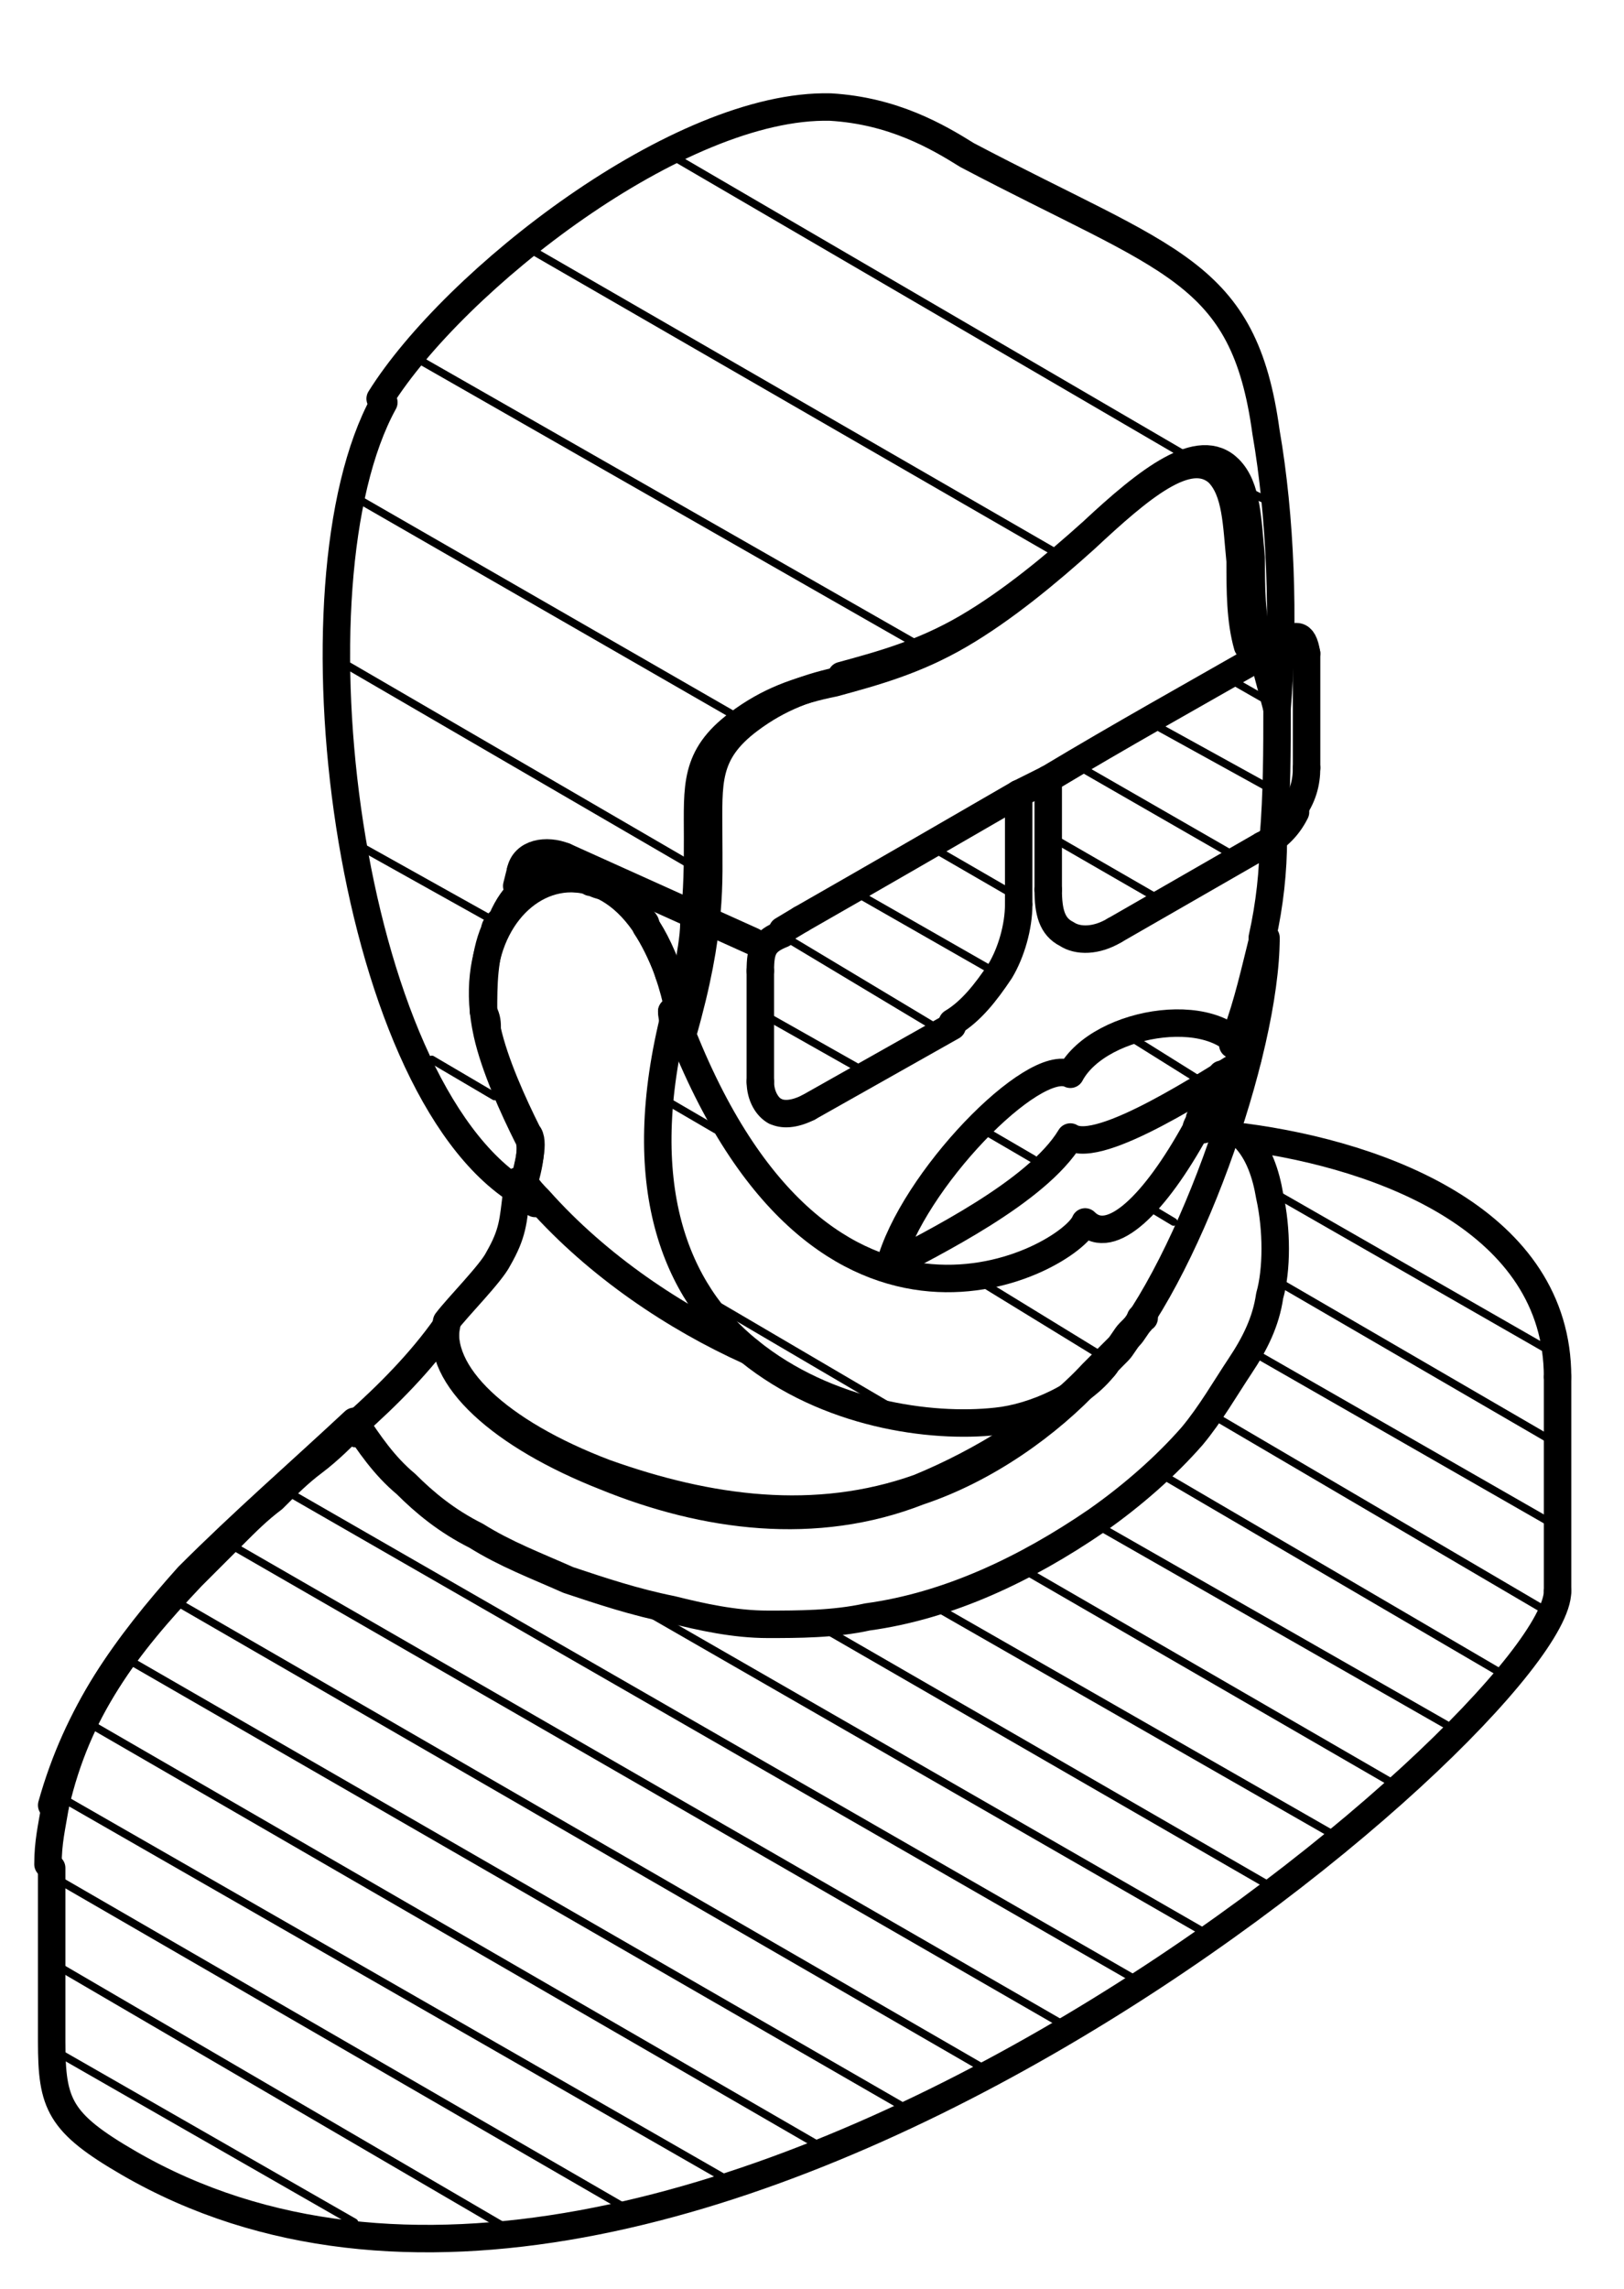
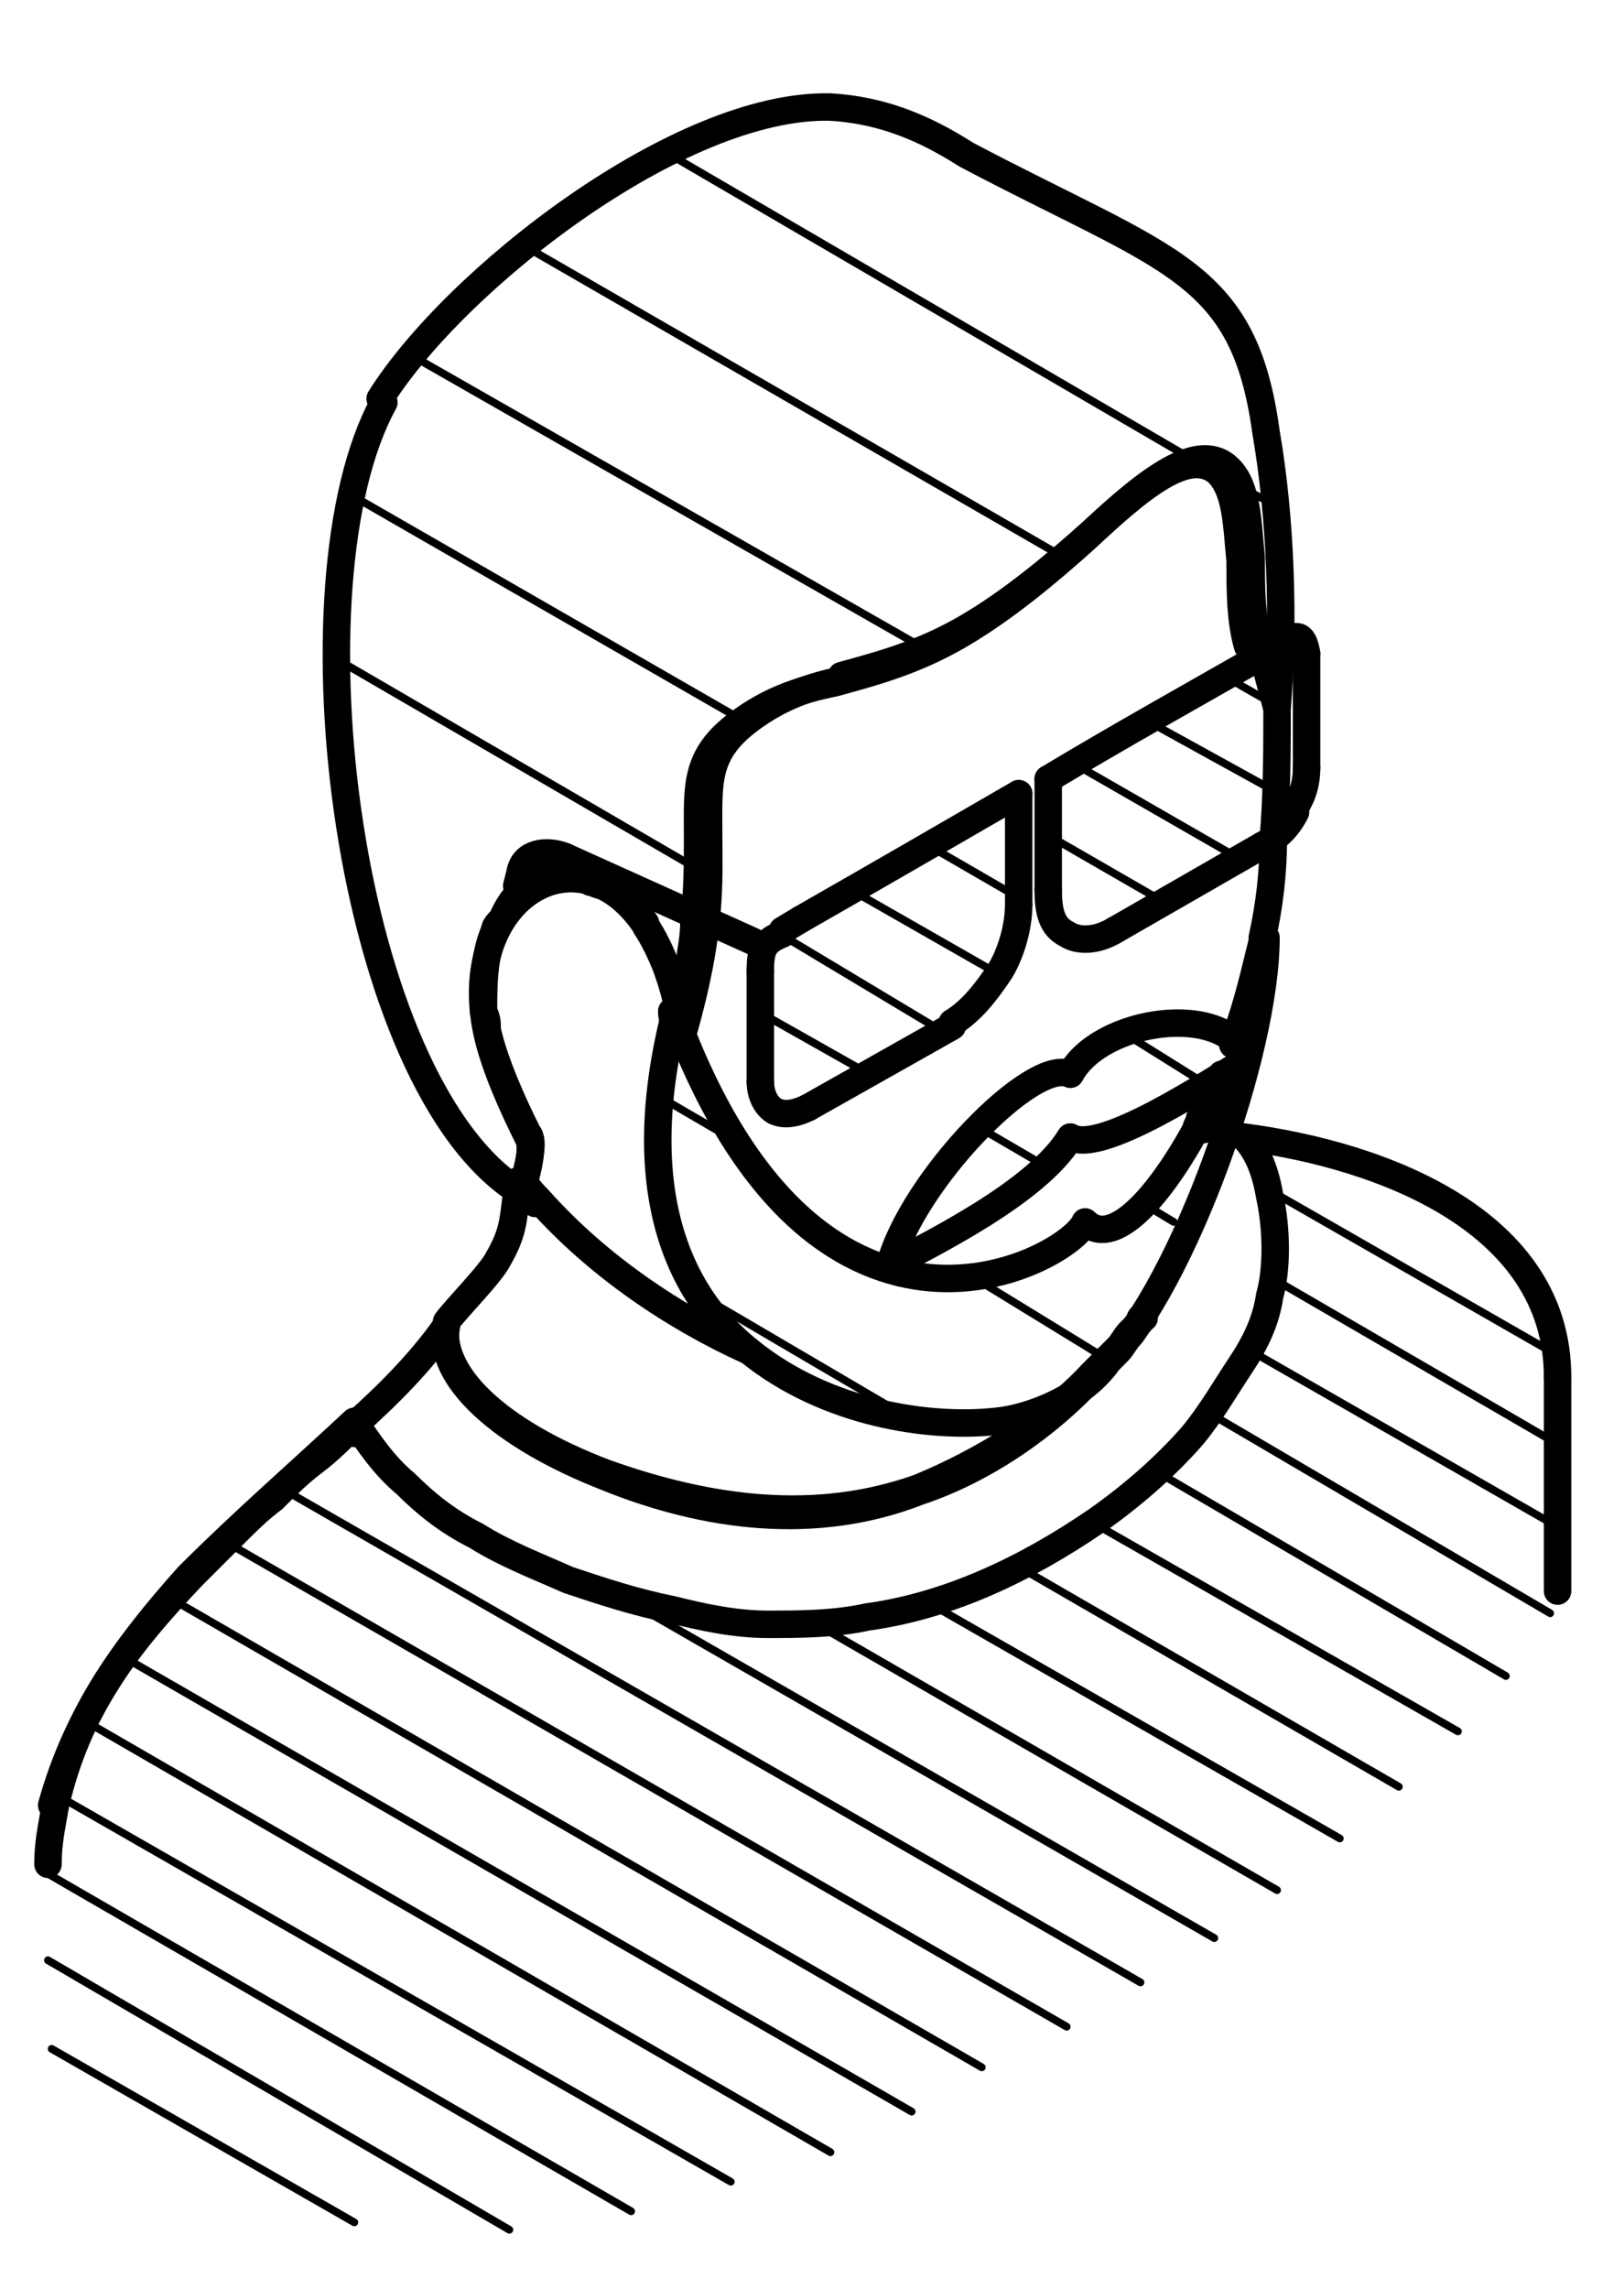
<svg xmlns="http://www.w3.org/2000/svg" version="1.1" id="Слой_1" x="0px" y="0px" viewBox="0 0 44 62" style="enable-background:new 0 0 44 62;" xml:space="preserve">
  <style type="text/css"> .st0{fill-rule:evenodd;clip-rule:evenodd;fill:none;stroke:#000000;stroke-width:0.744;stroke-linecap:round;stroke-linejoin:round;stroke-miterlimit:22.926;} .st1{fill-rule:evenodd;clip-rule:evenodd;fill:none;stroke:#000000;stroke-width:0.21;stroke-linecap:round;stroke-miterlimit:10;} .st2{fill-rule:evenodd;clip-rule:evenodd;fill:none;stroke:#000000;stroke-width:0.207;stroke-linecap:round;stroke-miterlimit:10;} </style>
  <g>
-     <path class="st0" d="M42.2,43.1c0,3.4-24,24-38.7,15.5c-1.9-1.1-2.1-1.6-2.1-3.3c0-1.6,0-3.2,0-4.7" />
    <path class="st0" d="M1.5,48.9c0.6-2.6,1.9-4.3,3.7-6.2c0.4-0.4,0.7-0.7,1.1-1.1c0.4-0.4,0.7-0.7,1.1-1c0.4-0.4,0.7-0.7,1.1-1 c0.4-0.3,0.8-0.7,1.1-1c0.9-0.8,1.8-1.7,2.5-2.7c-0.3,1.4,1.5,3,4.3,4.1c2.7,1.1,5.7,1.5,8.5,0.4c1.8-0.6,3.5-1.8,4.7-3.1 c0.1-0.1,0.3-0.2,0.4-0.4c0.1-0.1,0.2-0.2,0.3-0.3c0.1-0.1,0.2-0.3,0.3-0.4c0.1-0.1,0.2-0.3,0.3-0.4c0,0,0-0.1,0.1-0.1" />
    <path class="st0" d="M42.2,37.3c0-4.2-4.7-6-8.5-6.5c0.4,0.4,0.6,1,0.7,1.6c0.2,0.9,0.2,2,0,2.7c-0.1,0.7-0.4,1.3-0.8,1.9 c-0.4,0.6-0.8,1.3-1.3,1.9c-0.7,0.8-1.6,1.6-2.6,2.3c-1.9,1.3-4,2.3-6.2,2.6C22.6,44,21.6,44,20.8,44c-0.9,0-1.8-0.2-2.6-0.4 c-1-0.2-1.9-0.5-2.8-0.8c-0.9-0.4-1.7-0.7-2.5-1.2c-0.8-0.4-1.4-0.9-1.9-1.4c-0.6-0.5-1-1.1-1.4-1.7c-1.5,1.4-3,2.7-4.5,4.2 c-1.7,1.9-3,3.7-3.7,6.2" />
    <path class="st0" d="M31,35.6c0,0-0.1,0.1-0.1,0.1c0,0.1-0.1,0.2-0.1,0.2c-0.1,0.1-0.1,0.1-0.2,0.2c-0.1,0.1-0.2,0.3-0.3,0.4 c-0.1,0.1-0.2,0.2-0.3,0.3c-0.1,0.1-0.2,0.2-0.4,0.4c-1.2,1.3-3,2.4-4.7,3.1c-2.8,1-5.7,0.6-8.5-0.4c-2.9-1.1-4.6-2.7-4.3-4.1 c0.3-0.4,1.2-1.3,1.4-1.7c0.4-0.7,0.4-1,0.5-1.8c0-0.1,0-0.2,0-0.3c0,0,0,0,0.1,0.1c0.1,0.2,0.3,0.3,0.4,0.5" />
    <path class="st0" d="M20.3,36.6c-2-0.9-4.1-2.3-5.7-4.1c-0.1-0.1-0.3-0.3-0.4-0.5c0.1-0.4,0.3-1.1,0.1-1.3 c-0.4-0.8-0.9-1.9-1.1-2.8c0-0.2,0-0.3-0.1-0.5c0-0.7,0-1.5,0.3-2.2c0-0.1,0.1-0.2,0.2-0.3c0.3-0.7,0.8-1.2,1.7-1.2 c0.1,0,0.2,0,0.2,0c0,0,0.1,0,0.1,0l0,0" />
    <path class="st0" d="M15.6,23.8c0.1,0,0.3,0,0.4,0.1c0.1,0,0.2,0.1,0.4,0.1c0.1,0.1,0.2,0.1,0.4,0.2c0,0,0.1,0.1,0.2,0.1 c0,0.1,0.1,0.1,0.1,0.2c0.1,0.1,0.2,0.2,0.3,0.4c0.1,0.1,0.1,0.1,0.1,0.2c0.2,0.3,0.4,0.7,0.6,1.2c0,0.1,0.1,0.2,0.1,0.3 c0.1,0.2,0.1,0.4,0.2,0.6c0,0.1,0,0.1,0,0.2" />
    <path class="st0" d="M18.2,27.4c0,0.2,0.1,0.4,0.1,0.6c0-0.1,0-0.1,0-0.2c0.1-0.3,0.2-0.7,0.2-0.9c0-0.1,0.1-0.3,0.1-0.4 c0.1-0.6,0.2-1.1,0.2-1.5c0.1-0.9,0.1-1.6,0.1-2.3c0-1.4-0.1-2.2,1.1-3.1c0.8-0.6,1.6-0.9,2.6-1.1c1.1-0.3,2.2-0.6,3.4-1.3 c1.2-0.7,2.4-1.7,3.4-2.6c1.5-1.4,2.8-2.5,3.6-1.8c0.5,0.5,0.5,1.4,0.6,2.4c0,0.8,0,1.6,0.2,2.3" />
    <polyline class="st0" points="34,17.4 34.2,17.7 34.6,19.2 " />
    <path class="st0" d="M34.5,22.7c0,0.9-0.1,1.8-0.3,2.7c0,0.1,0,0.1,0,0.1c-0.2,0.8-0.4,1.7-0.7,2.5c0,0.1-0.1,0.2-0.1,0.3" />
    <path class="st0" d="M33.2,29.1c0,0.1-0.1,0.2-0.1,0.3c-0.1,0.3-0.3,0.6-0.4,0.9c0,0.1-0.1,0.2-0.1,0.3" />
    <path class="st0" d="M10.4,10.9c-2.7,4.9-1,18.5,3.7,21.4c0.1-0.2,0.4-1.2,0.2-1.5c-0.4-0.8-0.9-1.9-1.1-2.8c-1-4.5,4.3-6.6,5.3,0 c0.8-2.8,0.7-4.1,0.7-5.4c0-1.4-0.1-2.2,1.1-3.1c0.8-0.6,1.6-0.9,2.6-1.1" />
    <path class="st0" d="M22.8,18.3c1.1-0.3,2.2-0.6,3.4-1.3c1.2-0.7,2.4-1.7,3.4-2.6c1.5-1.4,2.9-2.5,3.7-1.7c0.5,0.5,0.5,1.4,0.6,2.4 c0,0.8,0,1.6,0.2,2.3" />
    <path class="st0" d="M34.6,19.2c0.2-2.4,0.1-5.2-0.3-7.5c-0.6-4.4-2.6-4.6-8.1-7.5c-0.8-0.5-2-1.2-3.7-1.3 c-4.1-0.1-10.2,4.7-12.2,7.9" />
    <path class="st0" d="M24.1,34.3c1.1-0.6,4-2,4.9-3.5c0.8,0.5,3.8-1.5,4.8-2.1c-0.6-1.6-4-1.1-4.8,0.4C28,28.6,24.7,32,24.1,34.3z" />
    <path class="st0" d="M18.2,27.4C18.2,27.4,18.3,27.4,18.2,27.4C18.3,27.4,18.3,27.4,18.2,27.4c0.1,0.2,0.1,0.3,0.2,0.4 c3.9,10.1,10.6,6.3,11,5.3c0.7,0.7,1.9-0.5,3-2.5c0-0.1,0.1-0.2,0.1-0.3c0.2-0.4,0.4-0.8,0.6-1.2" />
    <path class="st0" d="M33.5,28.3c0-0.1,0-0.2,0.1-0.3c0.3-0.8,0.5-1.7,0.7-2.5c0-0.1,0-0.1,0-0.1c0,3.1-2.2,9.3-4.3,11.5 c-0.6,0.9-2,1.5-3,1.6c-1.8,0.2-4.6-0.2-6.7-1.9c-2-1.6-3.2-4.5-2-9.2" />
    <path class="st0" d="M27.6,24.5c0,0.6-0.2,1.3-0.5,1.8c-0.4,0.6-0.8,1.1-1.3,1.4" />
    <path class="st0" d="M30.2,25.2c-0.5,0.3-1,0.3-1.3,0.1c-0.4-0.2-0.5-0.6-0.5-1.2" />
    <line class="st0" x1="42.2" y1="37.3" x2="42.2" y2="43.1" />
    <path class="st0" d="M1.3,50.5c0-0.6,0.1-1,0.2-1.6" />
    <path class="st0" d="M34.6,19.2c0,1.1,0,2.3-0.1,3.5" />
    <line class="st0" x1="34.5" y1="22.6" x2="34.5" y2="22.7" />
    <line class="st0" x1="27.6" y1="21.5" x2="27.6" y2="24.5" />
    <line class="st0" x1="25.8" y1="27.8" x2="21.9" y2="30" />
    <path class="st0" d="M21.9,30c-0.4,0.2-0.7,0.2-0.9,0.1" />
    <path class="st0" d="M21,30.1c-0.2-0.1-0.4-0.4-0.4-0.8" />
    <line class="st0" x1="20.6" y1="29.3" x2="20.6" y2="26.3" />
    <path class="st0" d="M20.6,26.3c0-0.6,0.1-0.8,0.6-1" />
    <line class="st0" x1="21.2" y1="25.2" x2="21.7" y2="24.9" />
    <path class="st0" d="M21.7,24.9c2.1-1.2,4-2.3,5.9-3.4" />
    <path class="st0" d="M28.4,21.1c2-1.2,3.8-2.2,5.9-3.4" />
    <line class="st0" x1="34.3" y1="17.7" x2="34.7" y2="17.4" />
    <path class="st0" d="M34.7,17.4c0.4-0.2,0.6-0.3,0.7,0.3" />
    <line class="st0" x1="35.4" y1="17.7" x2="35.4" y2="20.8" />
    <path class="st0" d="M35.4,20.8c0,0.4-0.1,0.8-0.4,1.2" />
    <path class="st0" d="M35.1,22c-0.2,0.4-0.5,0.7-0.9,0.9" />
    <line class="st0" x1="34.2" y1="22.9" x2="30.2" y2="25.2" />
    <line class="st0" x1="28.4" y1="24.1" x2="28.4" y2="21.1" />
    <line class="st0" x1="14" y1="24" x2="14.1" y2="23.6" />
    <path class="st0" d="M14.1,23.6c0.1-0.5,0.7-0.6,1.2-0.4" />
    <line class="st0" x1="15.3" y1="23.2" x2="20.4" y2="25.5" />
-     <line class="st0" x1="27.6" y1="21.5" x2="28.4" y2="21.1" />
-     <line class="st1" x1="13.4" y1="29.7" x2="11.7" y2="28.7" />
-     <line class="st1" x1="13.3" y1="24.9" x2="9.9" y2="23" />
    <line class="st1" x1="19" y1="23.6" x2="9.2" y2="17.9" />
    <line class="st1" x1="20.1" y1="19.5" x2="9.5" y2="13.4" />
    <line class="st1" x1="25.1" y1="17.6" x2="11.1" y2="9.6" />
    <line class="st1" x1="29" y1="15.2" x2="14.1" y2="6.6" />
    <line class="st1" x1="34.2" y1="13.5" x2="34" y2="13.4" />
    <line class="st1" x1="32.4" y1="12.5" x2="18" y2="4.1" />
    <line class="st1" x1="31.3" y1="24.3" x2="28.7" y2="22.8" />
    <line class="st1" x1="33.3" y1="23.1" x2="29.3" y2="20.8" />
    <line class="st1" x1="34.3" y1="21.3" x2="31.4" y2="19.7" />
    <line class="st1" x1="34.2" y1="18.9" x2="33.5" y2="18.5" />
    <line class="st1" x1="23.2" y1="28.9" x2="20.9" y2="27.6" />
    <line class="st1" x1="25.3" y1="27.8" x2="21.3" y2="25.4" />
    <line class="st1" x1="26.9" y1="26.3" x2="23.4" y2="24.3" />
    <line class="st1" x1="27.4" y1="24.2" x2="25.5" y2="23.1" />
    <line class="st1" x1="28" y1="31.4" x2="26.8" y2="30.7" />
    <line class="st1" x1="32.4" y1="29.2" x2="30.8" y2="28.2" />
    <line class="st1" x1="24.1" y1="38.1" x2="19.5" y2="35.4" />
    <line class="st1" x1="29.8" y1="36.7" x2="26.7" y2="34.8" />
    <line class="st1" x1="19.4" y1="30.6" x2="18.2" y2="29.9" />
    <line class="st1" x1="31.8" y1="33.1" x2="31.3" y2="32.8" />
    <line class="st1" x1="9.6" y1="60.2" x2="1.4" y2="55.5" />
    <line class="st1" x1="13.8" y1="60.4" x2="1.3" y2="53.1" />
    <line class="st1" x1="17.1" y1="59.9" x2="1.2" y2="50.7" />
    <line class="st2" x1="19.8" y1="59.1" x2="1.5" y2="48.6" />
    <line class="st1" x1="22.5" y1="58.3" x2="2.1" y2="46.5" />
    <line class="st1" x1="24.7" y1="57.2" x2="3.2" y2="44.8" />
    <line class="st1" x1="26.6" y1="56" x2="4.8" y2="43.4" />
    <line class="st1" x1="28.9" y1="54.9" x2="6" y2="41.7" />
    <line class="st1" x1="30.9" y1="53.7" x2="7.6" y2="40.3" />
    <line class="st1" x1="32.9" y1="52.5" x2="17.6" y2="43.7" />
    <line class="st1" x1="9.6" y1="39.1" x2="9.6" y2="39" />
    <line class="st1" x1="34.6" y1="51.2" x2="22.3" y2="44.1" />
    <line class="st1" x1="36.3" y1="49.8" x2="25.3" y2="43.5" />
    <line class="st1" x1="37.9" y1="48.4" x2="27.7" y2="42.5" />
    <line class="st1" x1="39.5" y1="46.9" x2="29.7" y2="41.3" />
    <line class="st1" x1="40.8" y1="45.4" x2="31.4" y2="39.9" />
    <line class="st1" x1="42" y1="43.7" x2="32.8" y2="38.3" />
    <line class="st1" x1="42.1" y1="41.3" x2="33.9" y2="36.6" />
    <line class="st1" x1="42" y1="39" x2="34.6" y2="34.7" />
    <line class="st1" x1="42" y1="36.6" x2="34.5" y2="32.3" />
  </g>
</svg>